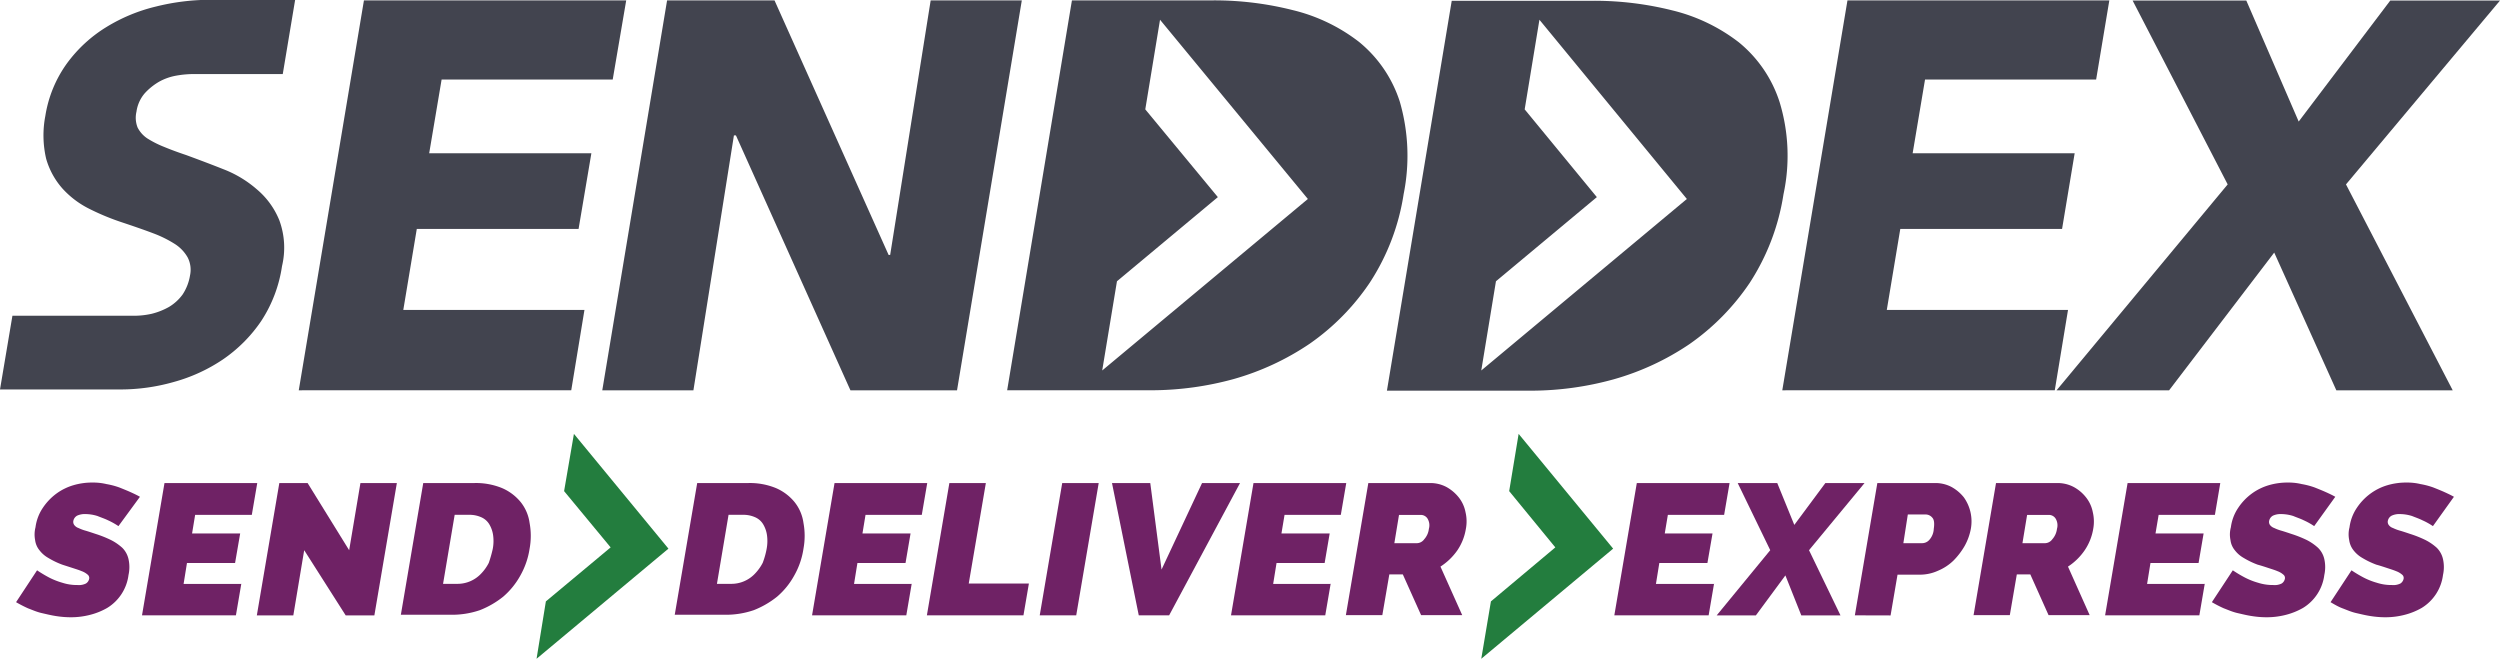
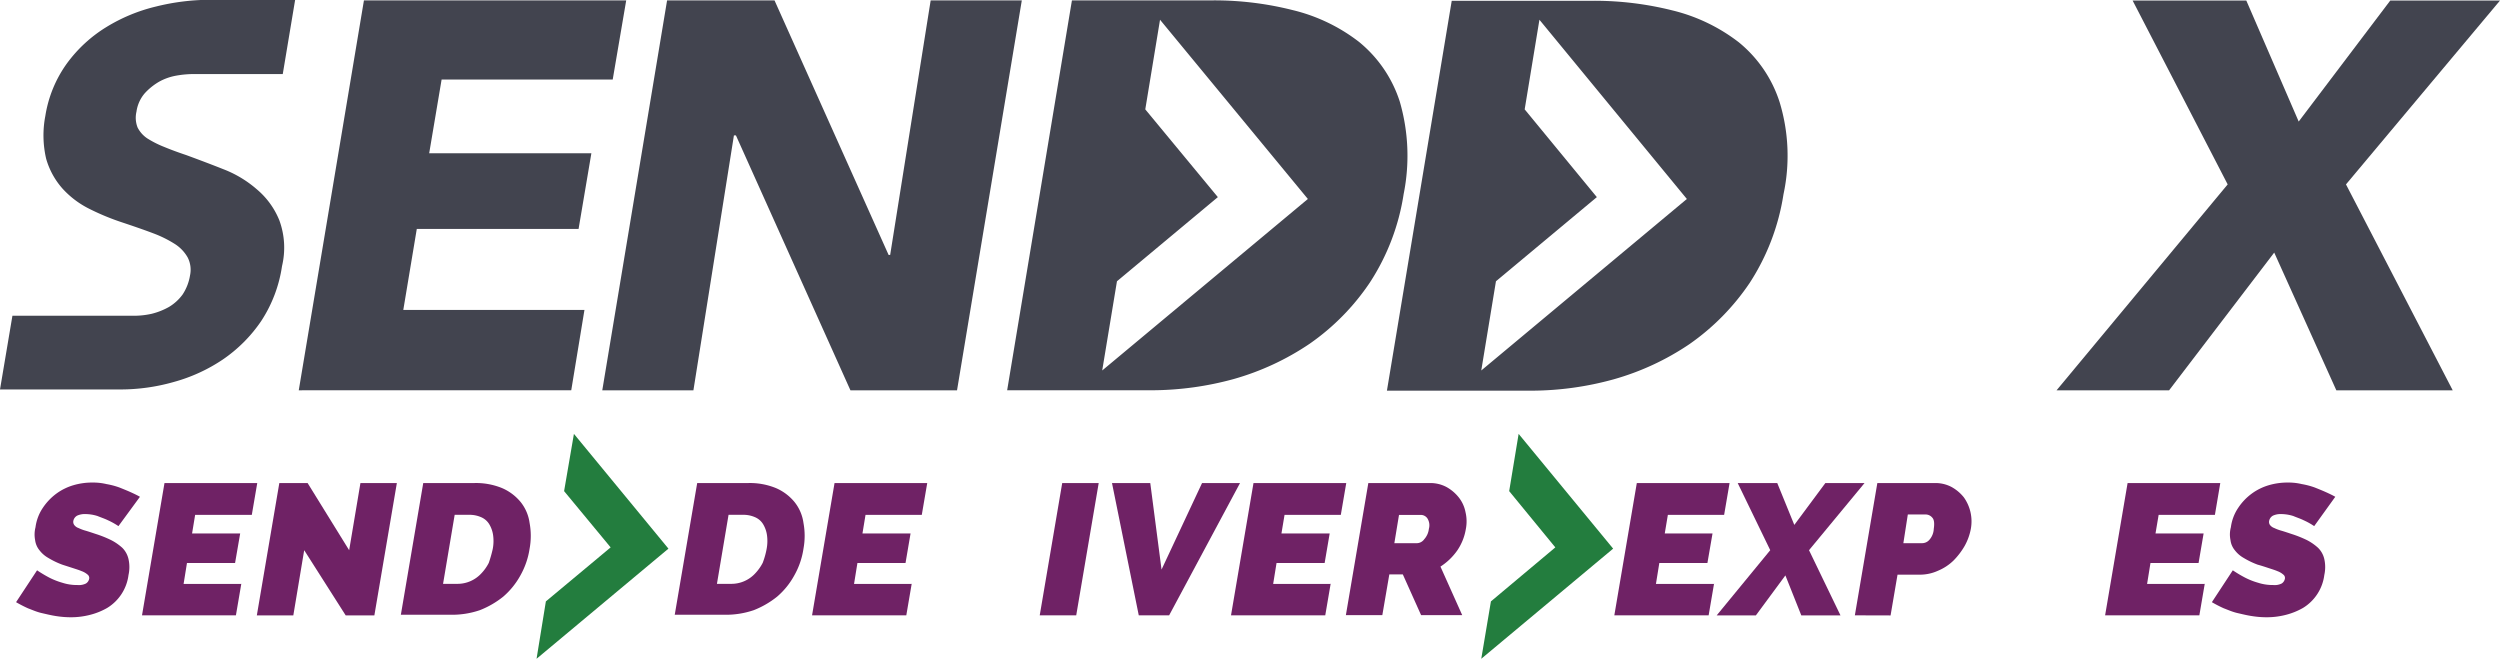
<svg xmlns="http://www.w3.org/2000/svg" id="freight-land-logo1" width="74.065" height="19.516" viewBox="0 0 74.065 19.516">
  <path id="Path_90279" data-name="Path 90279" d="M116.2,472.934a2.091,2.091,0,0,0-.31-.173c-.092-.046-.2-.081-.312-.127a1.221,1.221,0,0,0-.356-.057.545.545,0,0,0-.242.045.224.224,0,0,0-.115.151.157.157,0,0,0,.024.125.258.258,0,0,0,.127.092,1.259,1.259,0,0,0,.218.081c.081.024.183.058.288.093a3.4,3.4,0,0,1,.459.183,1.518,1.518,0,0,1,.334.23.687.687,0,0,1,.183.334,1.084,1.084,0,0,1,0,.471,1.338,1.338,0,0,1-.632.976,2,2,0,0,1-.517.207,2.252,2.252,0,0,1-.552.069,2.789,2.789,0,0,1-.437-.034c-.149-.022-.288-.057-.437-.091s-.276-.093-.4-.139a3.881,3.881,0,0,1-.356-.183l.622-.944a3.9,3.9,0,0,0,.367.219,2.152,2.152,0,0,0,.38.149,1.4,1.4,0,0,0,.447.068.474.474,0,0,0,.254-.045.213.213,0,0,0,.093-.127.128.128,0,0,0-.046-.139.563.563,0,0,0-.173-.1c-.08-.034-.161-.058-.264-.092l-.31-.1a2.408,2.408,0,0,1-.415-.2.865.865,0,0,1-.264-.23.593.593,0,0,1-.127-.3.865.865,0,0,1,.012-.379,1.333,1.333,0,0,1,.218-.576,1.691,1.691,0,0,1,.391-.413,1.636,1.636,0,0,1,.507-.254,1.952,1.952,0,0,1,.574-.081,1.709,1.709,0,0,1,.415.046,2.225,2.225,0,0,1,.379.1c.115.046.23.092.334.139s.2.093.276.137Z" transform="translate(-112.691 -457.347)" fill="#6f2265" />
  <path id="Path_90280" data-name="Path 90280" d="M118.286,474.63l-.161.942h-2.782l.666-3.919h2.748l-.161.942h-1.679l-.091.552h1.425l-.151.874h-1.425l-.1.62h1.713Z" transform="translate(-111.136 -457.342)" fill="#6f2265" />
  <path id="Path_90281" data-name="Path 90281" d="M118.732,473.642l-.322,1.931h-1.081l.666-3.919h.839l1.23,1.989.334-1.989h1.079l-.666,3.919h-.85Z" transform="translate(-109.72 -457.342)" fill="#6f2265" />
  <path id="Path_90282" data-name="Path 90282" d="M119.818,475.572l.666-3.919h1.506a2.032,2.032,0,0,1,.829.149,1.453,1.453,0,0,1,.552.415,1.262,1.262,0,0,1,.264.62,2.091,2.091,0,0,1,0,.759,2.314,2.314,0,0,1-.276.8,2.268,2.268,0,0,1-.505.622,2.64,2.64,0,0,1-.69.4,2.544,2.544,0,0,1-.839.137h-1.506Zm2.725-1.967a1.251,1.251,0,0,0,.01-.413.865.865,0,0,0-.115-.322.521.521,0,0,0-.242-.207.847.847,0,0,0-.356-.069h-.425l-.344,2.045h.425a.958.958,0,0,0,.7-.3,1.327,1.327,0,0,0,.23-.322A3.772,3.772,0,0,0,122.543,473.606Z" transform="translate(-107.945 -457.342)" fill="#6f2265" />
  <path id="Path_90283" data-name="Path 90283" d="M124.555,475.572l.668-3.919h1.506a2.029,2.029,0,0,1,.827.149,1.453,1.453,0,0,1,.552.415,1.262,1.262,0,0,1,.264.62,2.093,2.093,0,0,1,0,.759,2.28,2.28,0,0,1-.276.8,2.237,2.237,0,0,1-.505.622,2.64,2.64,0,0,1-.69.4,2.544,2.544,0,0,1-.839.137h-1.506Zm2.725-1.967a1.25,1.25,0,0,0,.01-.413.864.864,0,0,0-.115-.322.521.521,0,0,0-.242-.207.847.847,0,0,0-.356-.069h-.425l-.344,2.045h.425a.958.958,0,0,0,.7-.3,1.381,1.381,0,0,0,.231-.322A2.355,2.355,0,0,0,127.28,473.606Z" transform="translate(-104.568 -457.342)" fill="#6f2265" />
  <path id="Path_90284" data-name="Path 90284" d="M129.884,474.63l-.161.942h-2.792l.666-3.919h2.746l-.161.942h-1.667l-.091.552h1.425l-.149.874h-1.425l-.1.62h1.713Z" transform="translate(-102.873 -457.342)" fill="#6f2265" />
-   <path id="Path_90285" data-name="Path 90285" d="M128.917,475.572l.666-3.919h1.081l-.507,2.977h1.782l-.161.942Z" transform="translate(-101.457 -457.342)" fill="#6f2265" />
  <path id="Path_90286" data-name="Path 90286" d="M130.869,475.572l.666-3.919h1.081l-.666,3.919Z" transform="translate(-100.066 -457.342)" fill="#6f2265" />
  <path id="Path_90287" data-name="Path 90287" d="M133.254,471.653l.334,2.563,1.2-2.563h1.125l-2.1,3.919h-.9l-.793-3.919Z" transform="translate(-99.176 -457.342)" fill="#6f2265" />
  <path id="Path_90288" data-name="Path 90288" d="M137.13,474.63l-.161.942h-2.792l.666-3.919h2.748l-.161.942h-1.667l-.092.552H137.1l-.149.874h-1.425l-.1.62h1.711Z" transform="translate(-97.707 -457.342)" fill="#6f2265" />
  <path id="Path_90289" data-name="Path 90289" d="M136.163,475.572l.666-3.919h1.806a1.024,1.024,0,0,1,.505.115,1.218,1.218,0,0,1,.368.31,1.011,1.011,0,0,1,.2.437,1.177,1.177,0,0,1,.01.5,1.583,1.583,0,0,1-.252.632,1.788,1.788,0,0,1-.5.481l.644,1.437h-1.218l-.541-1.206h-.4l-.207,1.206h-1.081Zm1.437-2.138h.678a.272.272,0,0,0,.206-.115.55.55,0,0,0,.139-.31.38.38,0,0,0-.046-.312.235.235,0,0,0-.183-.1h-.656Z" transform="translate(-96.291 -457.342)" fill="#6f2265" />
  <path id="Path_90290" data-name="Path 90290" d="M143.761,474.63l-.161.942h-2.794l.666-3.919h2.748l-.161.942h-1.667l-.092.552h1.415l-.151.874h-1.425l-.1.62h1.725Z" transform="translate(-92.98 -457.342)" fill="#6f2265" />
  <path id="Path_90291" data-name="Path 90291" d="M144.371,471.653l.505,1.24.92-1.24h1.161l-1.645,1.989.932,1.931h-1.161l-.471-1.184-.874,1.184h-1.161l1.586-1.931-.964-1.989Z" transform="translate(-91.718 -457.342)" fill="#6f2265" />
  <path id="Path_90292" data-name="Path 90292" d="M144.966,475.572l.666-3.919h1.691a1.024,1.024,0,0,1,.505.115,1.218,1.218,0,0,1,.368.31,1.226,1.226,0,0,1,.206.932,1.664,1.664,0,0,1-.183.505,2.106,2.106,0,0,1-.334.437,1.472,1.472,0,0,1-.459.3,1.286,1.286,0,0,1-.552.115h-.644l-.206,1.208Zm1.437-2.138h.564a.283.283,0,0,0,.2-.092.524.524,0,0,0,.137-.332c.024-.161.012-.276-.046-.334a.255.255,0,0,0-.183-.092h-.54Z" transform="translate(-90.014 -457.342)" fill="#6f2265" />
-   <path id="Path_90293" data-name="Path 90293" d="M147.019,475.572l.666-3.919h1.794a1.024,1.024,0,0,1,.505.115,1.178,1.178,0,0,1,.368.31,1.011,1.011,0,0,1,.2.437,1.206,1.206,0,0,1,.012.5,1.587,1.587,0,0,1-.254.632,1.758,1.758,0,0,1-.493.481l.642,1.437h-1.218l-.54-1.206h-.4l-.207,1.206h-1.069Zm1.449-2.138h.678a.272.272,0,0,0,.206-.115.562.562,0,0,0,.139-.31.38.38,0,0,0-.046-.312.235.235,0,0,0-.183-.1h-.656Z" transform="translate(-88.551 -457.342)" fill="#6f2265" />
  <path id="Path_90294" data-name="Path 90294" d="M152.247,474.63l-.161.942h-2.792l.666-3.919h2.746l-.159.942H150.88l-.093.552h1.425l-.149.874h-1.425l-.1.62h1.713Z" transform="translate(-86.928 -457.342)" fill="#6f2265" />
  <path id="Path_90295" data-name="Path 90295" d="M154.173,472.934a2.009,2.009,0,0,0-.31-.173c-.092-.046-.2-.081-.31-.127a1.221,1.221,0,0,0-.356-.057.535.535,0,0,0-.242.045.223.223,0,0,0-.115.151.157.157,0,0,0,.022.125.275.275,0,0,0,.127.092,1.315,1.315,0,0,0,.218.081c.081.024.185.058.288.093a3.432,3.432,0,0,1,.461.183,1.5,1.5,0,0,1,.332.23.676.676,0,0,1,.185.334,1.087,1.087,0,0,1,0,.471,1.338,1.338,0,0,1-.632.976,2.027,2.027,0,0,1-.517.207,2.252,2.252,0,0,1-.552.069,2.772,2.772,0,0,1-.437-.034c-.151-.022-.288-.057-.437-.091s-.276-.093-.4-.139a3.67,3.67,0,0,1-.356-.183l.62-.944a3.715,3.715,0,0,0,.368.219,2.079,2.079,0,0,0,.379.149,1.411,1.411,0,0,0,.449.068.467.467,0,0,0,.252-.045.213.213,0,0,0,.092-.127.125.125,0,0,0-.046-.139.551.551,0,0,0-.171-.1c-.08-.034-.161-.058-.264-.092s-.207-.069-.322-.1a2.409,2.409,0,0,1-.415-.2.865.865,0,0,1-.264-.23.578.578,0,0,1-.127-.3.817.817,0,0,1,.012-.379,1.333,1.333,0,0,1,.218-.576,1.659,1.659,0,0,1,.391-.413,1.636,1.636,0,0,1,.507-.254,1.952,1.952,0,0,1,.574-.081,1.7,1.7,0,0,1,.413.046,2.243,2.243,0,0,1,.38.1c.115.046.23.092.334.139s.2.093.276.137Z" transform="translate(-85.613 -457.347)" fill="#6f2265" />
-   <path id="Path_90296" data-name="Path 90296" d="M156.227,472.934a2.023,2.023,0,0,0-.312-.173c-.091-.046-.194-.081-.308-.127a1.242,1.242,0,0,0-.358-.057.532.532,0,0,0-.24.045.221.221,0,0,0-.117.151.157.157,0,0,0,.024.125.258.258,0,0,0,.127.092,1.259,1.259,0,0,0,.218.081c.081.024.185.058.288.093a3.313,3.313,0,0,1,.459.183,1.518,1.518,0,0,1,.334.23.687.687,0,0,1,.183.334,1.083,1.083,0,0,1,0,.471,1.338,1.338,0,0,1-.632.976,2,2,0,0,1-.517.207,2.241,2.241,0,0,1-.552.069,2.788,2.788,0,0,1-.437-.034c-.149-.022-.288-.057-.437-.091s-.276-.093-.4-.139-.24-.115-.356-.183l.62-.944a3.934,3.934,0,0,0,.368.219,2.1,2.1,0,0,0,.38.149,1.4,1.4,0,0,0,.449.068.47.47,0,0,0,.252-.045.213.213,0,0,0,.092-.127.125.125,0,0,0-.046-.139.564.564,0,0,0-.173-.1c-.081-.034-.161-.058-.264-.092s-.207-.069-.322-.1a2.472,2.472,0,0,1-.415-.2.886.886,0,0,1-.264-.23.622.622,0,0,1-.125-.3.839.839,0,0,1,.01-.379,1.332,1.332,0,0,1,.218-.576,1.666,1.666,0,0,1,.392-.413,1.627,1.627,0,0,1,.505-.254,1.955,1.955,0,0,1,.576-.081,1.7,1.7,0,0,1,.413.046,2.226,2.226,0,0,1,.379.1c.115.046.231.092.334.139s.2.093.276.137Z" transform="translate(-84.149 -457.347)" fill="#6f2265" />
  <path id="Path_90297" data-name="Path 90297" d="M118.054,474.857l1.931-11.551h7.77l-.4,2.345h-5.069l-.368,2.184h4.805l-.379,2.241h-4.793l-.4,2.4h5.367l-.391,2.379Z" transform="translate(-109.203 -463.294)" fill="#42444f" />
  <path id="Path_90298" data-name="Path 90298" d="M130.652,474.857l-3.392-7.551H127.2l-1.2,7.551h-2.7l1.92-11.551h3.183l3.38,7.541h.046l1.2-7.541h2.7l-1.919,11.551Z" transform="translate(-105.457 -463.294)" fill="#42444f" />
-   <path id="Path_90299" data-name="Path 90299" d="M143.711,474.857l1.931-11.551H153.4l-.391,2.345H147.94l-.367,2.184h4.8L152,470.076h-4.793l-.4,2.4h5.369l-.392,2.379Z" transform="translate(-90.909 -463.294)" fill="#42444f" />
  <path id="Path_90300" data-name="Path 90300" d="M156.743,474.857l-1.84-4.08-3.114,4.08h-3.334l5.069-6.1-2.816-5.447h3.368l1.552,3.585,2.713-3.585h3.251l-4.563,5.447,3.162,6.1Z" transform="translate(-87.527 -463.294)" fill="#42444f" />
  <path id="Path_90301" data-name="Path 90301" d="M121.163,469.827a2.344,2.344,0,0,0-.666-.918,3.325,3.325,0,0,0-1-.6c-.379-.151-.747-.288-1.091-.415-.242-.081-.459-.161-.654-.242a2.953,2.953,0,0,1-.5-.252.856.856,0,0,1-.288-.322.789.789,0,0,1-.034-.471,1.062,1.062,0,0,1,.242-.541,1.785,1.785,0,0,1,.425-.344,1.621,1.621,0,0,1,.517-.183,2.975,2.975,0,0,1,.541-.046h2.609l.367-2.2h-2.563a6.68,6.68,0,0,0-1.562.2,5.05,5.05,0,0,0-1.471.61,4.1,4.1,0,0,0-1.161,1.069,3.619,3.619,0,0,0-.644,1.562,3.051,3.051,0,0,0,.024,1.266,2.259,2.259,0,0,0,.483.884,2.689,2.689,0,0,0,.793.6,7.112,7.112,0,0,0,.964.4c.346.115.644.218.92.322a3.424,3.424,0,0,1,.654.322,1.136,1.136,0,0,1,.38.4.8.8,0,0,1,.069.529,1.447,1.447,0,0,1-.218.564,1.373,1.373,0,0,1-.4.368,2.025,2.025,0,0,1-.517.206,2.37,2.37,0,0,1-.576.058h-3.551l-.368,2.184h3.553a5.758,5.758,0,0,0,1.586-.219,4.939,4.939,0,0,0,1.459-.666,4.3,4.3,0,0,0,1.137-1.137,4.026,4.026,0,0,0,.62-1.632A2.349,2.349,0,0,0,121.163,469.827Z" transform="translate(-112.887 -463.299)" fill="#42444f" />
  <path id="Path_90302" data-name="Path 90302" d="M141.052,471.662a6.636,6.636,0,0,0,1-2.621,5.754,5.754,0,0,0-.115-2.736,3.769,3.769,0,0,0-1.208-1.77,5.2,5.2,0,0,0-1.965-.942,9.484,9.484,0,0,0-2.367-.288h-4.173l-1.919,11.551h4.31a9.263,9.263,0,0,0,2.4-.332,7.785,7.785,0,0,0,2.253-1.047A6.862,6.862,0,0,0,141.052,471.662Zm-4.505-2.528-2.15-2.6.437-2.655,4.38,5.31-6.093,5.081.437-2.643Z" transform="translate(-100.467 -463.294)" fill="#42444f" fill-rule="evenodd" />
  <path id="Path_90303" data-name="Path 90303" d="M147.621,471.669a6.673,6.673,0,0,0,1-2.621,5.446,5.446,0,0,0-.115-2.736,3.769,3.769,0,0,0-1.208-1.77,5.242,5.242,0,0,0-1.965-.944,9.486,9.486,0,0,0-2.369-.286h-4.171l-1.92,11.551h4.31a9.212,9.212,0,0,0,2.4-.334,7.758,7.758,0,0,0,2.253-1.045A6.917,6.917,0,0,0,147.621,471.669Zm-4.529-2.54-2.138-2.6.437-2.655,4.368,5.31-6.091,5.081.435-2.643Z" transform="translate(-95.784 -463.289)" fill="#42444f" fill-rule="evenodd" />
  <path id="Path_90304" data-name="Path 90304" d="M122.982,472.5l1.379,1.667-1.919,1.6-.276,1.7,3.907-3.263-2.8-3.4Z" transform="translate(-106.27 -457.95)" fill="#237d3e" />
-   <path id="Path_90305" data-name="Path 90305" d="M139.332,472.5l1.367,1.667-1.908,1.6-.286,1.7,3.907-3.263-2.8-3.4Z" transform="translate(-94.621 -457.95)" fill="#237d3e" />
+   <path id="Path_90305" data-name="Path 90305" d="M139.332,472.5l1.367,1.667-1.908,1.6-.286,1.7,3.907-3.263-2.8-3.4" transform="translate(-94.621 -457.95)" fill="#237d3e" />
</svg>